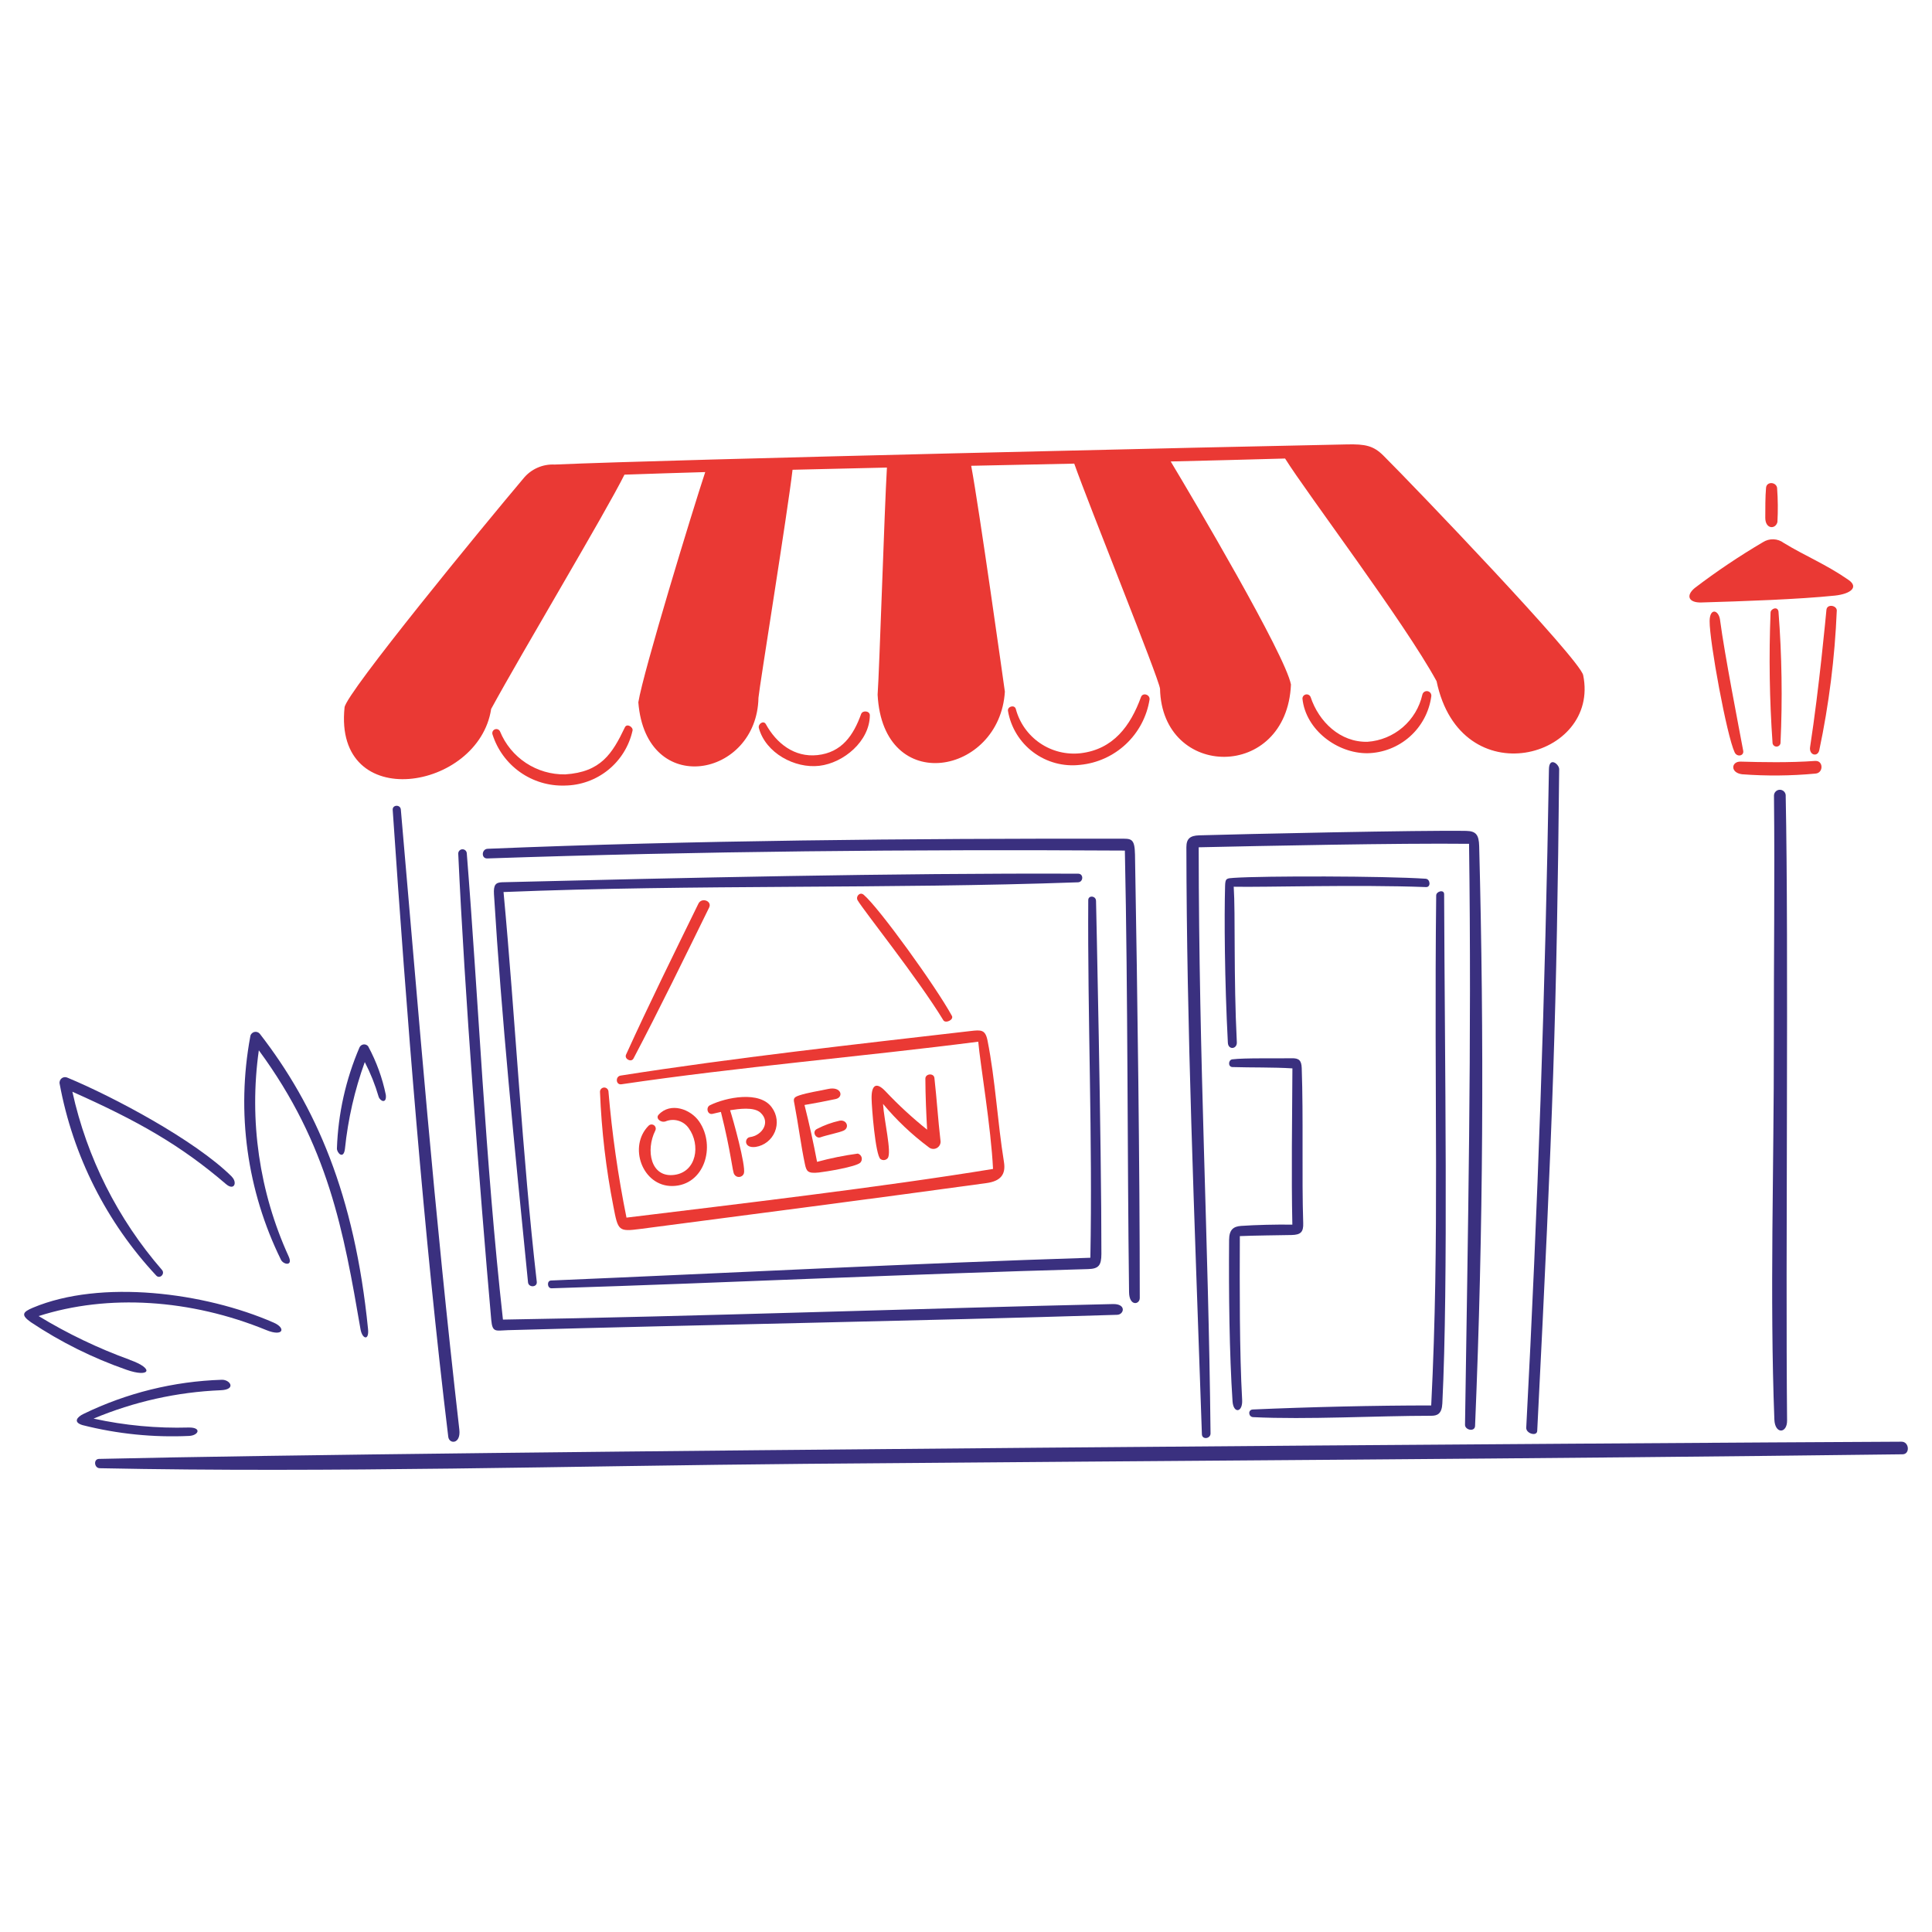
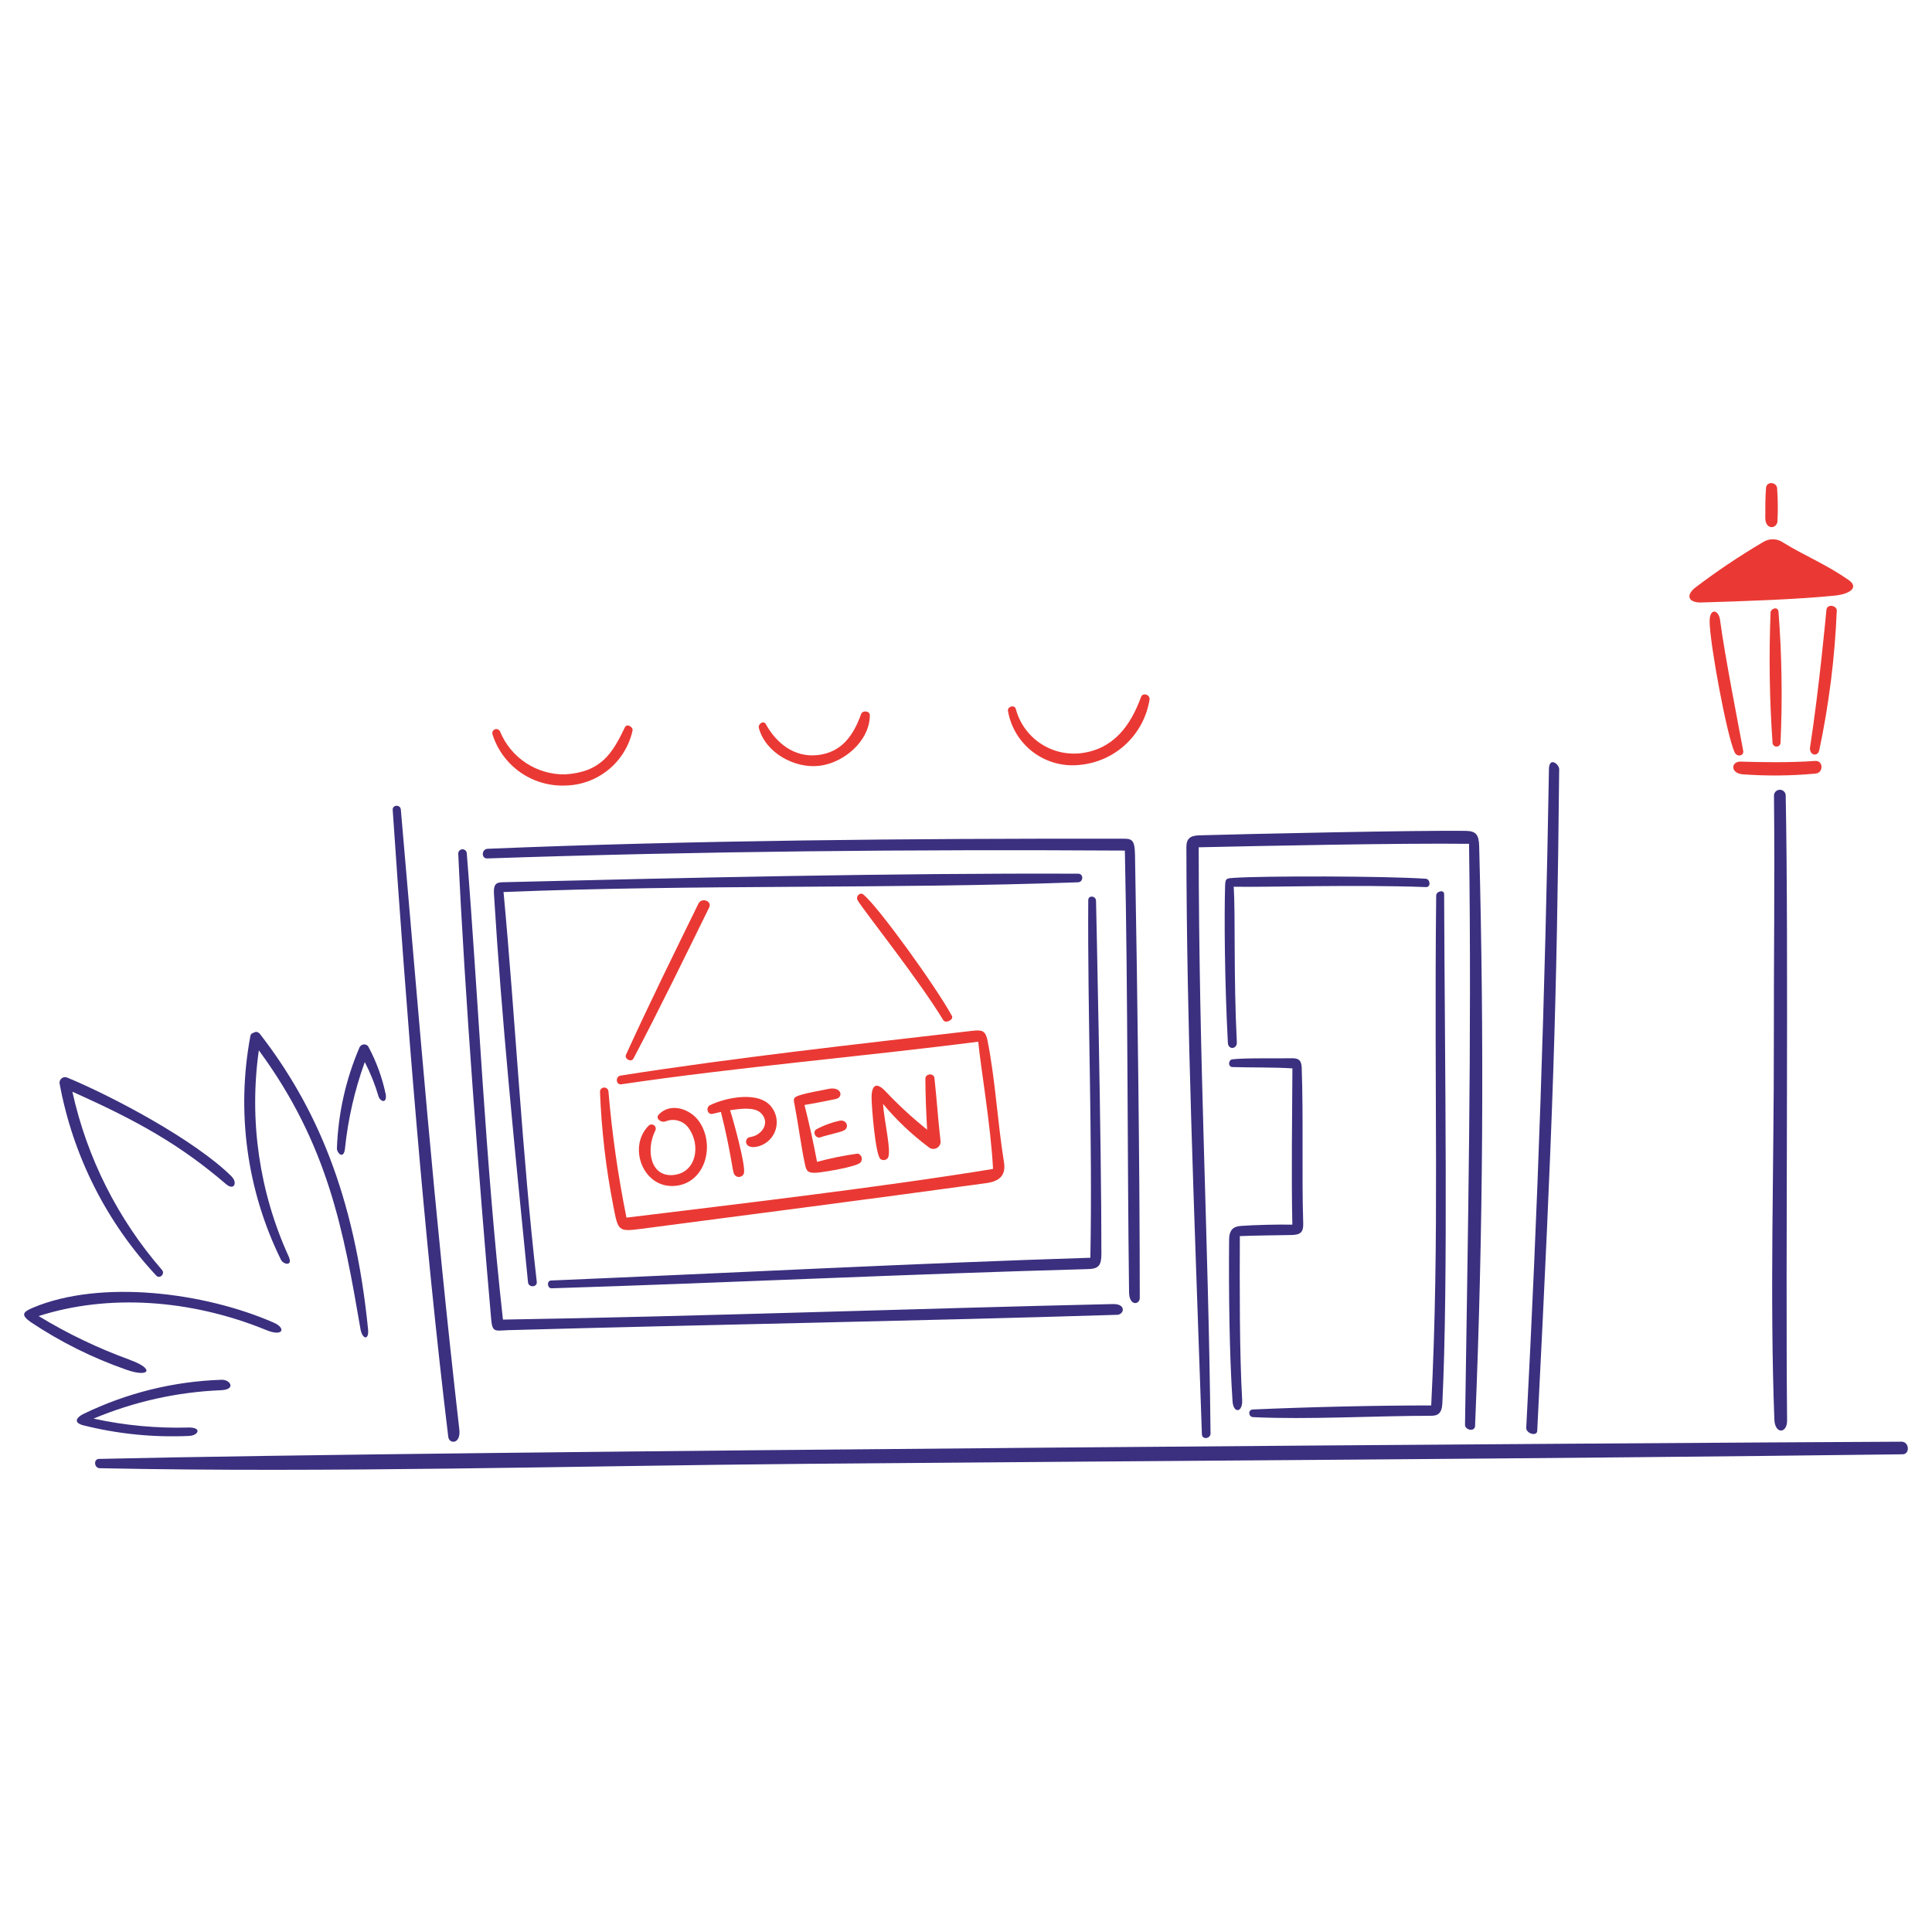
<svg xmlns="http://www.w3.org/2000/svg" width="100" height="100" viewBox="0 0 100 100" fill="none">
  <path d="M80.703 39.818C80.706 39.552 80.184 39.147 80.173 39.81C79.979 51.346 79.598 62.582 78.998 73.898C78.982 74.2 79.548 74.365 79.566 74.066C80.382 57.948 80.577 52.217 80.703 39.818ZM64.236 63.453C63.843 63.482 63.623 63.645 63.618 64.173C63.596 66.935 63.632 70.069 63.796 72.531C63.839 73.178 64.33 73.125 64.293 72.456C64.154 69.983 64.163 66.577 64.174 63.981C64.913 63.949 66.181 63.937 66.85 63.924C67.331 63.915 67.469 63.764 67.454 63.312C67.376 60.94 67.468 57.852 67.377 55.28C67.363 54.883 67.229 54.768 66.862 54.775C65.912 54.792 64.443 54.752 63.784 54.831C63.574 54.856 63.549 55.221 63.79 55.231C64.769 55.262 65.903 55.236 66.895 55.299C66.882 57.876 66.836 60.849 66.892 63.387C66.087 63.374 64.984 63.4 64.236 63.453ZM62.044 43.856C62.053 55.076 62.55 64.051 62.657 74.192C62.66 74.475 62.221 74.532 62.21 74.237C61.806 62.476 61.421 53.159 61.407 43.853C61.407 43.41 61.599 43.253 62.064 43.237C64.22 43.172 73.659 42.965 75.891 43.007C76.397 43.016 76.547 43.21 76.562 43.797C76.82 53.676 76.78 63.564 76.349 73.809C76.335 74.127 75.824 74.023 75.829 73.744C75.978 63.731 76.178 53.957 76.038 43.676C72.374 43.635 65.3 43.784 62.044 43.856ZM74.079 72.746C74.52 64.006 74.219 56.77 74.337 46.349C74.337 46.135 74.747 46.022 74.748 46.282C74.779 54.978 74.966 66.321 74.655 72.644C74.629 73.18 74.396 73.28 74.083 73.28C71.253 73.28 67.641 73.487 64.862 73.351C64.612 73.339 64.584 72.967 64.843 72.955C67.627 72.83 71.25 72.743 74.079 72.746ZM20.747 41.901C20.723 41.631 20.307 41.648 20.326 41.919C21.033 52.322 21.942 63.991 23.202 74.369C23.25 74.758 23.862 74.76 23.775 73.995C22.444 62.338 21.709 52.926 20.747 41.901ZM24.16 44.161C24.767 51.761 25.107 59.979 26.032 68.302C35.929 68.145 47.782 67.719 57.6 67.498C58.317 67.481 58.182 68.043 57.826 68.054C47.331 68.381 36.754 68.558 26.297 68.849C25.666 68.866 25.487 68.999 25.427 68.32C24.82 61.43 24.046 51.346 23.719 44.198C23.717 44.169 23.72 44.14 23.729 44.112C23.738 44.085 23.752 44.059 23.771 44.037C23.789 44.015 23.812 43.996 23.838 43.983C23.864 43.97 23.892 43.962 23.921 43.959C23.95 43.957 23.98 43.96 24.007 43.969C24.035 43.978 24.061 43.992 24.083 44.011C24.105 44.029 24.123 44.053 24.137 44.078C24.15 44.104 24.158 44.132 24.16 44.161ZM26.061 46.172C36.044 45.769 45.917 46.022 55.796 45.668C56.081 45.658 56.096 45.223 55.807 45.222C46.275 45.184 35.22 45.437 25.995 45.665C25.653 45.674 25.539 45.802 25.568 46.283C25.961 52.709 26.612 59.167 27.33 66.372C27.358 66.656 27.817 66.642 27.783 66.345C27.028 59.781 26.672 52.684 26.063 46.172H26.061ZM57.968 43.411C47.114 43.396 35.757 43.498 25.241 43.933C24.924 43.946 24.896 44.445 25.223 44.433C36.196 44.059 47.182 43.96 58.223 44.026C58.385 51.7 58.345 59.506 58.44 66.882C58.449 67.628 58.994 67.532 58.994 67.182C58.994 60.393 58.878 51.669 58.747 44.229C58.732 43.363 58.536 43.412 57.97 43.411H57.968ZM56.728 46.618C56.721 46.365 56.331 46.326 56.328 46.587C56.289 52.642 56.556 58.956 56.437 65.101C47.333 65.389 37.6 65.897 28.521 66.279C28.292 66.289 28.321 66.689 28.551 66.682C37.833 66.392 47.023 65.942 56.321 65.688C56.864 65.673 57.007 65.498 57.008 64.904C57.015 59.301 56.73 46.618 56.73 46.618H56.728ZM73.791 45.483C71.641 45.338 65.423 45.333 63.874 45.437C63.48 45.464 63.421 45.456 63.41 45.862C63.366 47.431 63.383 50.715 63.554 53.974C63.574 54.359 64.036 54.309 64.018 53.947C63.846 50.536 63.95 47.285 63.857 45.897C65.444 45.931 70.15 45.779 73.811 45.915C74.075 45.926 74.031 45.498 73.793 45.483H73.791Z" fill="#3A307F" />
-   <path d="M98.425 74.622C86.257 74.678 22.754 75.099 5.125 75.513C4.825 75.52 4.875 75.989 5.162 75.995C17.239 76.24 29.568 75.873 41.673 75.768C60.605 75.605 79.548 75.513 98.478 75.274C98.874 75.269 98.822 74.621 98.425 74.622ZM92.429 41.182C92.429 41.101 92.397 41.024 92.34 40.967C92.283 40.91 92.206 40.878 92.125 40.878C92.044 40.878 91.967 40.91 91.91 40.967C91.853 41.024 91.821 41.101 91.821 41.182C91.866 45.573 91.808 49.726 91.814 53.918C91.823 60.336 91.597 67.095 91.841 73.475C91.871 74.247 92.505 74.205 92.499 73.525C92.415 64.968 92.587 49.056 92.427 41.18L92.429 41.182ZM13.445 53.505C16.337 57.235 18.352 61.816 19.05 68.795C19.111 69.41 18.75 69.319 18.66 68.801C17.789 63.746 17 59.261 13.397 54.364C12.884 57.995 13.42 61.697 14.941 65.033C15.179 65.558 14.668 65.457 14.544 65.208C12.782 61.629 12.224 57.575 12.954 53.652C12.96 53.598 12.982 53.547 13.018 53.506C13.053 53.464 13.099 53.434 13.151 53.418C13.204 53.403 13.259 53.403 13.311 53.418C13.363 53.434 13.41 53.464 13.445 53.505ZM9.775 73.888C8.119 73.936 6.463 73.782 4.843 73.427C6.934 72.549 9.165 72.051 11.431 71.958C12.252 71.923 11.909 71.399 11.472 71.417C8.991 71.497 6.555 72.099 4.322 73.184C3.995 73.341 3.765 73.61 4.272 73.764C6.077 74.222 7.94 74.41 9.8 74.323C10.284 74.292 10.45 73.881 9.775 73.888ZM6.72 70.388C8.017 70.845 7.754 71.323 6.544 70.898C4.799 70.29 3.138 69.464 1.6 68.438C1.066 68.062 1.175 67.91 1.7 67.688C5.215 66.209 10.585 66.888 14.17 68.461C14.815 68.744 14.664 69.205 13.79 68.847C9.87 67.241 5.593 66.966 2 68.12C3.495 69.029 5.076 69.787 6.72 70.383V70.388ZM11.993 60.902C12.302 61.208 12.121 61.652 11.697 61.288C9.354 59.277 7.154 58.026 3.746 56.508C4.499 59.921 6.093 63.092 8.384 65.731C8.557 65.931 8.274 66.22 8.088 66.024C5.508 63.261 3.773 59.817 3.088 56.099C3.076 56.046 3.08 55.991 3.099 55.939C3.118 55.888 3.151 55.843 3.194 55.81C3.237 55.777 3.289 55.757 3.344 55.753C3.398 55.748 3.453 55.759 3.501 55.784C5.869 56.768 10.1 59.017 11.993 60.897V60.902ZM19.062 54.169C19.485 54.953 19.791 55.796 19.97 56.669C20.023 57.134 19.691 57.019 19.6 56.773C19.419 56.151 19.178 55.548 18.881 54.973C18.356 56.423 18.012 57.931 17.854 59.463C17.785 60.033 17.438 59.684 17.439 59.445C17.5 57.643 17.897 55.869 18.608 54.213C18.627 54.171 18.657 54.135 18.694 54.108C18.732 54.081 18.775 54.064 18.821 54.059C18.867 54.054 18.913 54.061 18.956 54.079C18.998 54.098 19.035 54.127 19.062 54.164V54.169Z" fill="#3A307F" />
-   <path d="M17.834 36.615C17.91 35.878 25.044 27.189 27.084 24.774C27.277 24.533 27.526 24.34 27.808 24.214C28.091 24.087 28.399 24.029 28.709 24.045C34.806 23.777 63.895 23.116 69.733 23.002C70.659 22.984 71.085 23.065 71.601 23.578C73.219 25.188 81.775 34.122 81.945 34.947C82.831 39.258 75.599 41.219 74.357 35.258C72.692 32.207 67.643 25.539 66.516 23.733C64.561 23.788 62.587 23.839 60.596 23.886C61.758 25.818 66.516 33.872 66.82 35.431C66.6 40.422 60.143 40.347 60.043 35.647C59.977 35.091 56.353 26.129 55.603 23.997C53.826 24.035 52.048 24.072 50.269 24.109C50.687 26.353 51.943 35.312 52.012 35.8C51.748 40.108 45.706 41.255 45.425 35.958C45.517 34.713 45.781 26.307 45.907 24.201C44.27 24.237 42.642 24.275 41.022 24.315C40.775 26.457 39.305 35.555 39.258 36.115C39.179 40.252 33.435 41.332 33.04 36.352C33.291 34.78 35.849 26.409 36.502 24.435C35.094 24.476 33.701 24.52 32.322 24.568C31.306 26.603 27.067 33.679 25.422 36.695C24.78 40.928 17.259 42.151 17.834 36.615Z" fill="#EA3934" />
-   <path d="M73.723 35.809C73.671 35.843 73.634 35.896 73.621 35.957C73.472 36.614 73.116 37.206 72.606 37.645C72.095 38.084 71.457 38.347 70.785 38.395C69.366 38.431 68.26 37.354 67.838 36.081C67.819 36.033 67.784 35.993 67.739 35.968C67.694 35.943 67.641 35.935 67.591 35.945C67.54 35.955 67.495 35.983 67.462 36.023C67.43 36.064 67.413 36.114 67.415 36.166C67.585 37.778 69.213 38.999 70.778 38.987C71.588 38.971 72.365 38.666 72.97 38.129C73.576 37.591 73.97 36.855 74.082 36.053C74.094 35.992 74.082 35.929 74.048 35.877C74.013 35.825 73.96 35.789 73.899 35.777C73.838 35.764 73.775 35.776 73.723 35.809Z" fill="#EA3934" />
+   <path d="M98.425 74.622C86.257 74.678 22.754 75.099 5.125 75.513C4.825 75.52 4.875 75.989 5.162 75.995C17.239 76.24 29.568 75.873 41.673 75.768C60.605 75.605 79.548 75.513 98.478 75.274C98.874 75.269 98.822 74.621 98.425 74.622ZM92.429 41.182C92.429 41.101 92.397 41.024 92.34 40.967C92.283 40.91 92.206 40.878 92.125 40.878C92.044 40.878 91.967 40.91 91.91 40.967C91.853 41.024 91.821 41.101 91.821 41.182C91.866 45.573 91.808 49.726 91.814 53.918C91.823 60.336 91.597 67.095 91.841 73.475C91.871 74.247 92.505 74.205 92.499 73.525C92.415 64.968 92.587 49.056 92.427 41.18L92.429 41.182ZM13.445 53.505C16.337 57.235 18.352 61.816 19.05 68.795C19.111 69.41 18.75 69.319 18.66 68.801C17.789 63.746 17 59.261 13.397 54.364C12.884 57.995 13.42 61.697 14.941 65.033C15.179 65.558 14.668 65.457 14.544 65.208C12.782 61.629 12.224 57.575 12.954 53.652C12.96 53.598 12.982 53.547 13.018 53.506C13.204 53.403 13.259 53.403 13.311 53.418C13.363 53.434 13.41 53.464 13.445 53.505ZM9.775 73.888C8.119 73.936 6.463 73.782 4.843 73.427C6.934 72.549 9.165 72.051 11.431 71.958C12.252 71.923 11.909 71.399 11.472 71.417C8.991 71.497 6.555 72.099 4.322 73.184C3.995 73.341 3.765 73.61 4.272 73.764C6.077 74.222 7.94 74.41 9.8 74.323C10.284 74.292 10.45 73.881 9.775 73.888ZM6.72 70.388C8.017 70.845 7.754 71.323 6.544 70.898C4.799 70.29 3.138 69.464 1.6 68.438C1.066 68.062 1.175 67.91 1.7 67.688C5.215 66.209 10.585 66.888 14.17 68.461C14.815 68.744 14.664 69.205 13.79 68.847C9.87 67.241 5.593 66.966 2 68.12C3.495 69.029 5.076 69.787 6.72 70.383V70.388ZM11.993 60.902C12.302 61.208 12.121 61.652 11.697 61.288C9.354 59.277 7.154 58.026 3.746 56.508C4.499 59.921 6.093 63.092 8.384 65.731C8.557 65.931 8.274 66.22 8.088 66.024C5.508 63.261 3.773 59.817 3.088 56.099C3.076 56.046 3.08 55.991 3.099 55.939C3.118 55.888 3.151 55.843 3.194 55.81C3.237 55.777 3.289 55.757 3.344 55.753C3.398 55.748 3.453 55.759 3.501 55.784C5.869 56.768 10.1 59.017 11.993 60.897V60.902ZM19.062 54.169C19.485 54.953 19.791 55.796 19.97 56.669C20.023 57.134 19.691 57.019 19.6 56.773C19.419 56.151 19.178 55.548 18.881 54.973C18.356 56.423 18.012 57.931 17.854 59.463C17.785 60.033 17.438 59.684 17.439 59.445C17.5 57.643 17.897 55.869 18.608 54.213C18.627 54.171 18.657 54.135 18.694 54.108C18.732 54.081 18.775 54.064 18.821 54.059C18.867 54.054 18.913 54.061 18.956 54.079C18.998 54.098 19.035 54.127 19.062 54.164V54.169Z" fill="#3A307F" />
  <path d="M32.739 37.821C32.79 37.639 32.451 37.422 32.344 37.646C31.69 39.018 31.1 39.961 29.256 40.082C28.535 40.094 27.827 39.889 27.225 39.492C26.623 39.096 26.155 38.527 25.882 37.86C25.86 37.811 25.82 37.773 25.771 37.752C25.721 37.732 25.666 37.731 25.616 37.75C25.566 37.77 25.525 37.807 25.502 37.855C25.479 37.904 25.475 37.959 25.491 38.01C25.74 38.799 26.241 39.486 26.916 39.964C27.591 40.442 28.405 40.687 29.232 40.66C30.051 40.651 30.843 40.367 31.48 39.851C32.117 39.336 32.56 38.62 32.739 37.821Z" fill="#EA3934" />
  <path d="M45.023 37.027C45.025 36.789 44.646 36.75 44.57 36.962C44.175 38.059 43.572 38.949 42.309 39.084C41.118 39.21 40.191 38.481 39.641 37.484C39.518 37.263 39.222 37.477 39.279 37.684C39.63 38.976 41.136 39.788 42.411 39.638C43.669 39.489 45.01 38.365 45.023 37.027Z" fill="#EA3934" />
  <path d="M59.501 36.206C59.53 35.954 59.151 35.825 59.057 36.081C58.515 37.569 57.627 38.783 55.941 38.986C55.199 39.071 54.45 38.887 53.833 38.466C53.215 38.045 52.77 37.417 52.578 36.695C52.514 36.463 52.141 36.562 52.172 36.795C52.318 37.65 52.787 38.416 53.482 38.936C54.177 39.456 55.045 39.69 55.907 39.589C56.796 39.503 57.631 39.124 58.281 38.512C58.932 37.899 59.361 37.089 59.501 36.206Z" fill="#EA3934" />
  <path d="M93.969 40.041C94.394 40.01 94.379 39.356 93.957 39.387L93.957 39.385C92.638 39.482 91.135 39.452 90.098 39.421C89.605 39.406 89.541 39.995 90.169 40.076C91.434 40.171 92.706 40.159 93.969 40.041Z" fill="#EA3934" />
  <path d="M91.644 31.701C91.656 31.501 92.023 31.361 92.056 31.668L92.055 31.667C92.229 33.928 92.264 36.197 92.159 38.463C92.152 38.512 92.129 38.557 92.092 38.59C92.055 38.623 92.007 38.642 91.958 38.643C91.908 38.645 91.86 38.628 91.822 38.597C91.783 38.566 91.757 38.522 91.748 38.474C91.589 36.22 91.554 33.959 91.644 31.701Z" fill="#EA3934" />
  <path d="M91.41 25.248C91.441 24.901 91.952 24.942 91.985 25.27L91.983 25.268C92.026 25.852 92.031 26.439 91.999 27.023C91.897 27.411 91.371 27.392 91.371 26.802C91.373 26.351 91.368 25.708 91.41 25.248Z" fill="#EA3934" />
  <path d="M94.536 31.564C94.569 31.241 95.083 31.33 95.073 31.614L95.071 31.612C94.971 34.043 94.667 36.462 94.163 38.842C94.068 39.203 93.626 39.082 93.69 38.667C94.164 35.587 94.511 31.816 94.536 31.564Z" fill="#EA3934" />
  <path d="M88.49 32.143C88.496 31.451 88.96 31.551 89.033 32.101L89.031 32.1C89.268 33.893 89.995 37.601 90.228 38.858C90.278 39.125 89.911 39.205 89.786 38.943C89.382 38.1 88.479 33.198 88.49 32.143Z" fill="#EA3934" />
  <path d="M92.33 28.104C93.445 28.783 94.51 29.204 95.683 30.019L95.68 30.017C96.222 30.394 95.787 30.738 94.984 30.827C93.094 31.023 90.207 31.121 88.052 31.184C87.421 31.2 87.231 30.843 87.721 30.434C88.848 29.575 90.026 28.784 91.247 28.065C91.41 27.96 91.601 27.907 91.795 27.914C91.988 27.921 92.175 27.987 92.33 28.104Z" fill="#EA3934" />
  <path d="M36.704 46.976C36.872 46.635 36.315 46.432 36.15 46.772C34.881 49.367 33.6 51.957 32.404 54.588C32.303 54.809 32.672 55.008 32.789 54.788C34.146 52.21 35.419 49.59 36.704 46.976Z" fill="#EA3934" />
  <path d="M47.897 55.832C47.896 55.565 48.335 55.53 48.365 55.795C48.486 56.87 48.555 57.967 48.678 59.024C48.693 59.102 48.683 59.182 48.649 59.253C48.615 59.324 48.56 59.383 48.491 59.421C48.422 59.459 48.343 59.475 48.265 59.465C48.186 59.456 48.113 59.421 48.055 59.368C47.187 58.719 46.398 57.971 45.705 57.137C45.76 58.006 46.165 59.654 45.95 59.943C45.905 59.999 45.841 60.035 45.77 60.044C45.699 60.053 45.628 60.033 45.571 59.99C45.313 59.776 45.119 57.338 45.113 56.846C45.105 56.186 45.34 55.963 45.834 56.486C46.505 57.198 47.225 57.861 47.988 58.472C47.939 57.582 47.901 56.724 47.897 55.832Z" fill="#EA3934" />
  <path d="M42.291 60.137C42.984 59.949 43.688 59.806 44.4 59.71C44.447 59.723 44.49 59.748 44.525 59.782C44.559 59.817 44.584 59.859 44.598 59.906C44.611 59.953 44.612 60.003 44.6 60.05C44.589 60.097 44.565 60.141 44.532 60.177C44.305 60.4 42.726 60.651 42.382 60.689C41.799 60.752 41.741 60.618 41.662 60.252C41.464 59.33 41.32 58.189 41.131 57.202C41.071 56.893 41.026 56.812 41.371 56.697C41.803 56.553 42.41 56.465 42.865 56.365C43.556 56.214 43.686 56.794 43.251 56.887C42.721 56.999 42.176 57.104 41.641 57.194C41.884 58.153 42.108 59.165 42.291 60.137Z" fill="#EA3934" />
  <path d="M43.671 58.517C43.983 58.365 43.829 57.942 43.46 58.007C43.051 58.097 42.656 58.241 42.284 58.435C42.01 58.574 42.226 58.954 42.467 58.867C42.763 58.758 43.451 58.623 43.671 58.517Z" fill="#EA3934" />
  <path d="M36.747 57.207C37.567 56.801 39.335 56.437 39.956 57.33C40.087 57.509 40.169 57.718 40.196 57.937C40.222 58.157 40.191 58.379 40.107 58.583C40.022 58.788 39.886 58.967 39.713 59.103C39.539 59.24 39.333 59.33 39.115 59.364C38.482 59.448 38.536 58.894 38.812 58.858C39.458 58.772 39.899 58.08 39.362 57.591C39.021 57.279 38.235 57.396 37.789 57.465C37.942 57.924 38.612 60.338 38.506 60.729C38.49 60.78 38.46 60.825 38.419 60.858C38.377 60.892 38.327 60.913 38.274 60.919C38.221 60.925 38.168 60.915 38.12 60.892C38.073 60.868 38.033 60.831 38.006 60.785C37.904 60.637 37.849 59.68 37.314 57.552C37.171 57.584 37.028 57.617 36.885 57.652C36.617 57.717 36.519 57.32 36.747 57.207Z" fill="#EA3934" />
  <path d="M34.814 61.388C36.459 61.355 37.064 59.333 36.193 58.055C35.749 57.402 34.7 57.03 34.088 57.7C33.923 57.88 34.19 58.123 34.443 58.045C34.655 57.956 34.892 57.943 35.113 58.009C35.334 58.074 35.526 58.214 35.655 58.404C36.267 59.26 36.06 60.65 34.917 60.81C33.667 60.985 33.414 59.524 33.917 58.52C33.941 58.474 33.948 58.421 33.936 58.371C33.925 58.321 33.895 58.276 33.854 58.245C33.812 58.215 33.761 58.2 33.71 58.203C33.658 58.207 33.61 58.229 33.573 58.265C32.499 59.342 33.25 61.418 34.814 61.388Z" fill="#EA3934" />
  <path d="M51.399 60.504C51.294 58.338 50.736 55.078 50.634 53.918C44.692 54.683 38.184 55.23 32.164 56.122C31.871 56.166 31.841 55.717 32.122 55.672C37.939 54.756 44.338 54.048 50.225 53.367C50.781 53.302 51 53.285 51.114 53.858C51.522 55.908 51.629 58.074 51.964 60.141C52.068 60.779 51.807 61.134 51.056 61.237C45.374 62.018 39.58 62.769 33.137 63.611C32.01 63.758 31.991 63.705 31.752 62.461C31.367 60.504 31.135 58.521 31.056 56.528C31.051 56.47 31.069 56.413 31.106 56.369C31.143 56.325 31.196 56.297 31.254 56.291C31.311 56.286 31.369 56.303 31.413 56.34C31.458 56.376 31.487 56.429 31.493 56.486C31.678 58.682 31.99 60.865 32.427 63.024C38.036 62.338 45.64 61.448 51.399 60.504Z" fill="#EA3934" />
  <path d="M44.702 46.311C45.491 46.974 48.444 51.067 49.268 52.577L49.269 52.576C49.385 52.788 48.939 52.988 48.829 52.81C47.502 50.632 44.734 47.175 44.393 46.603C44.274 46.402 44.507 46.147 44.702 46.311Z" fill="#EA3934" />
</svg>